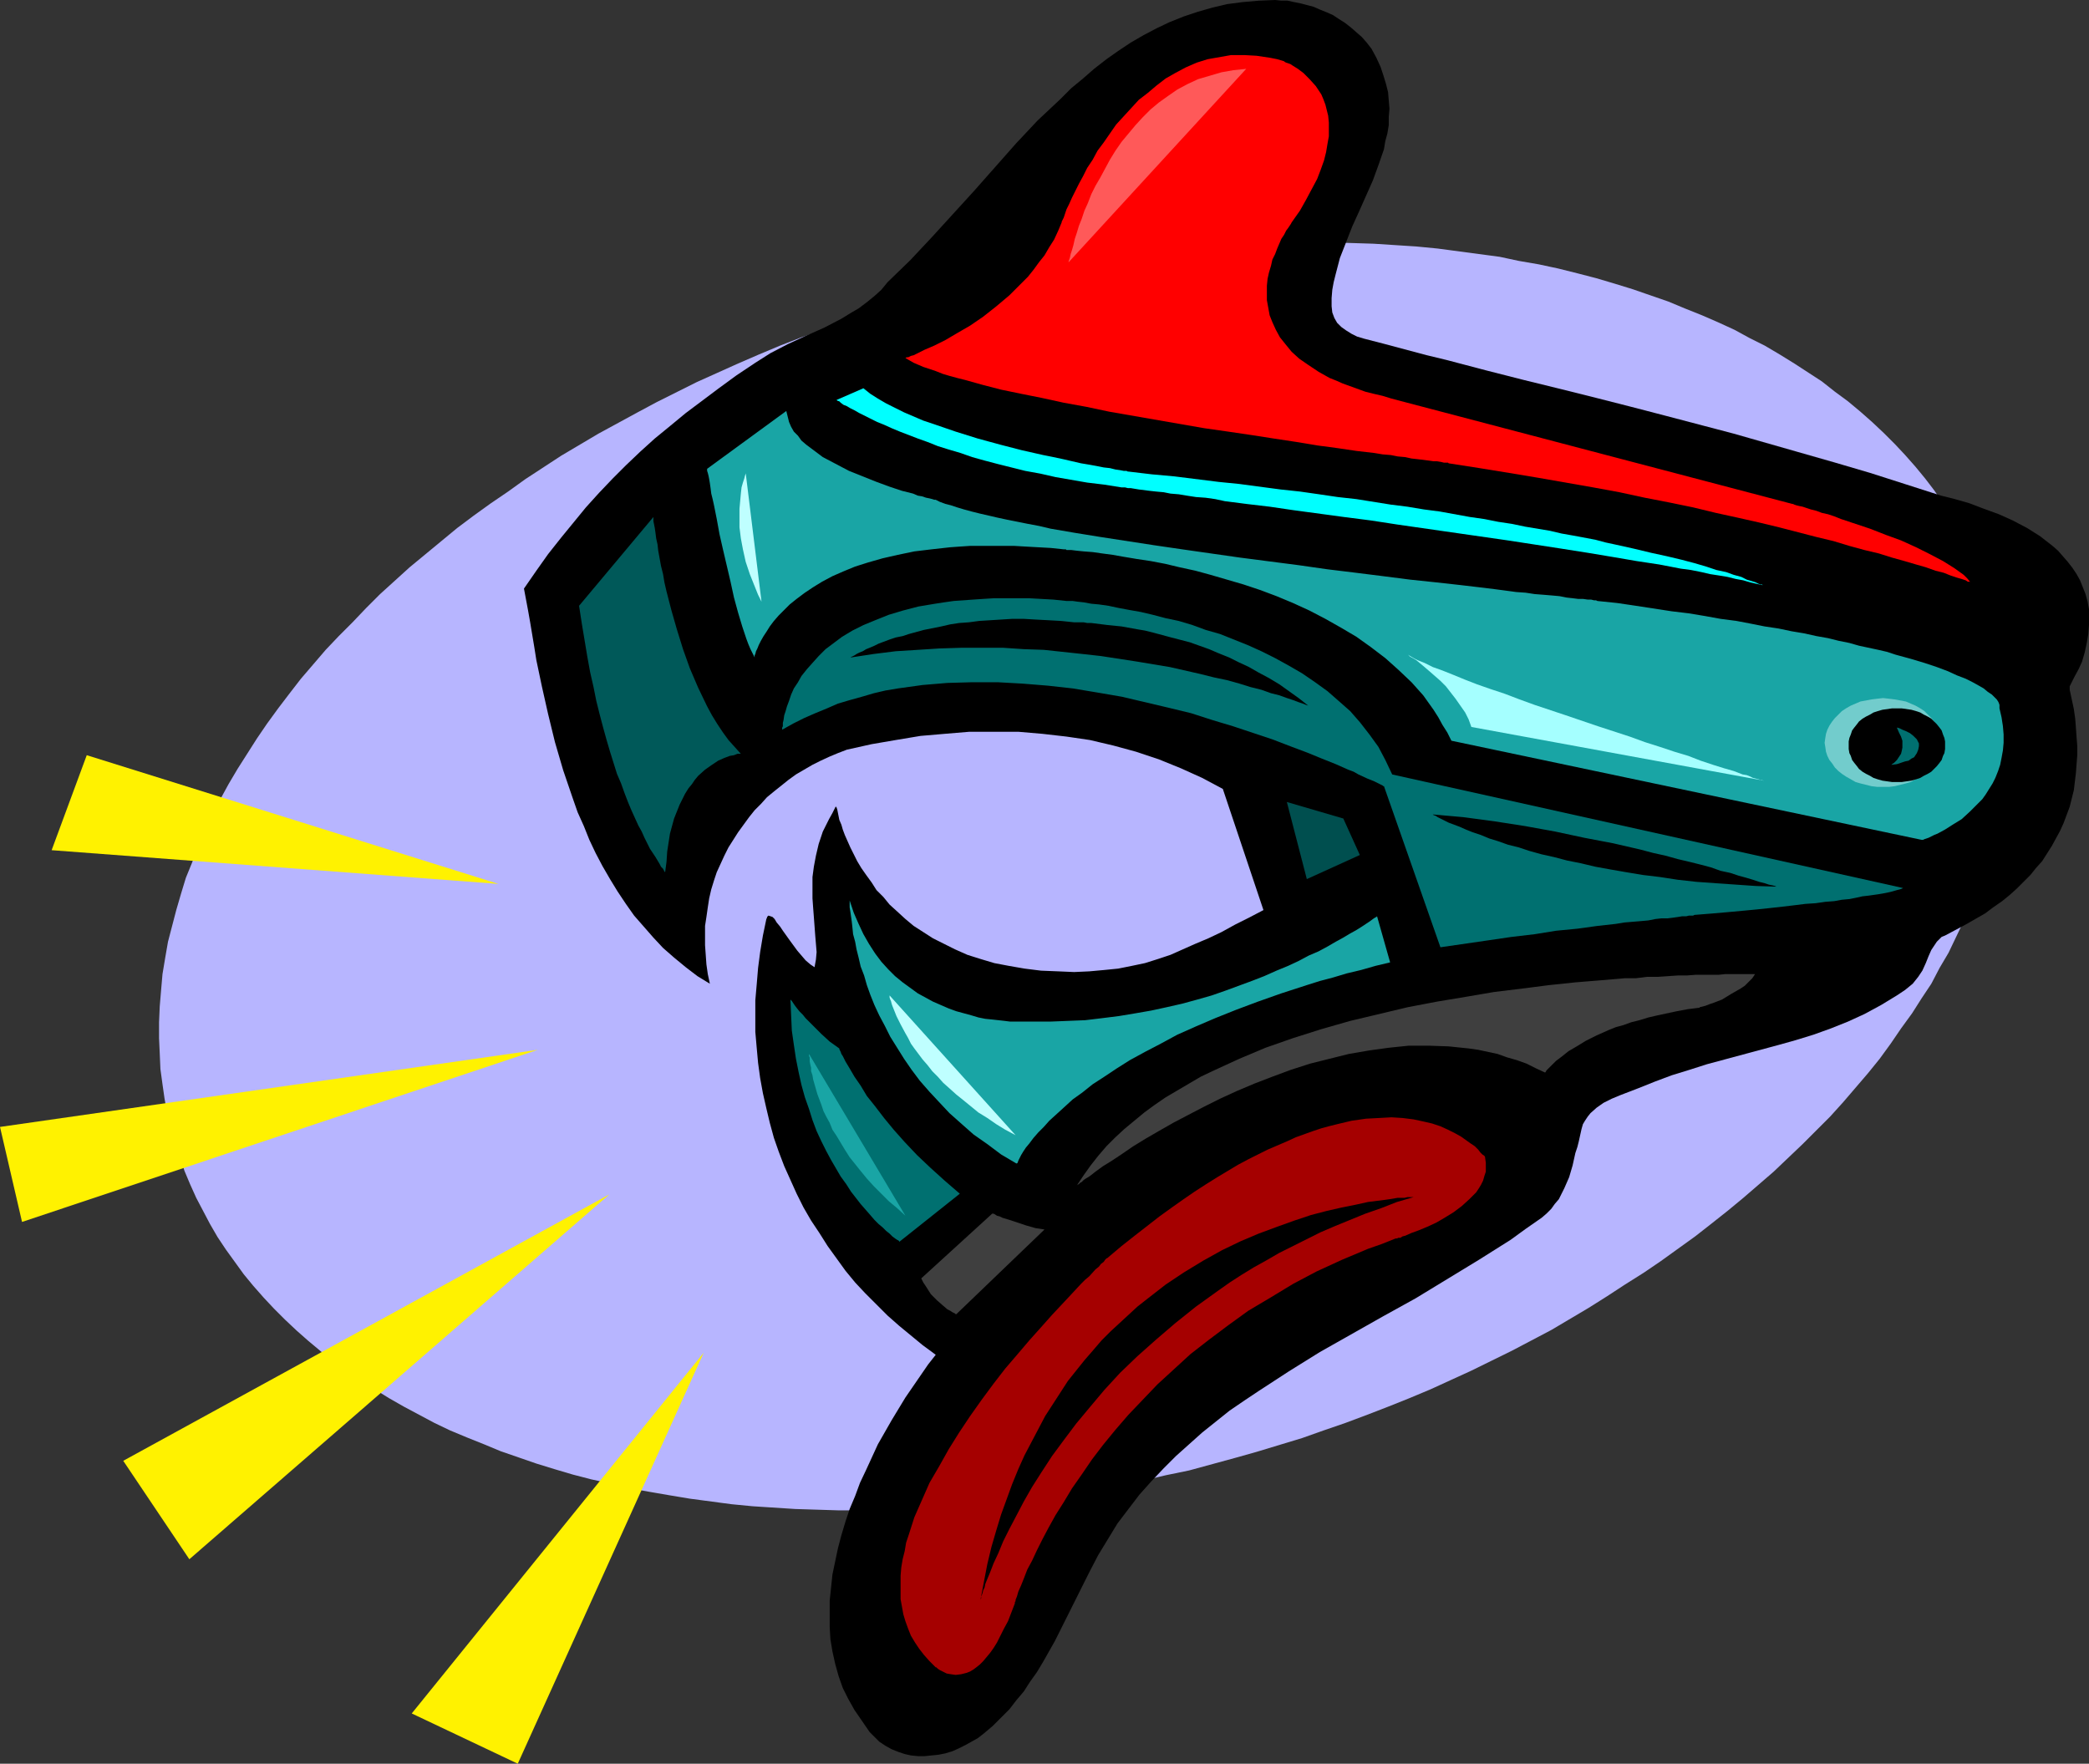
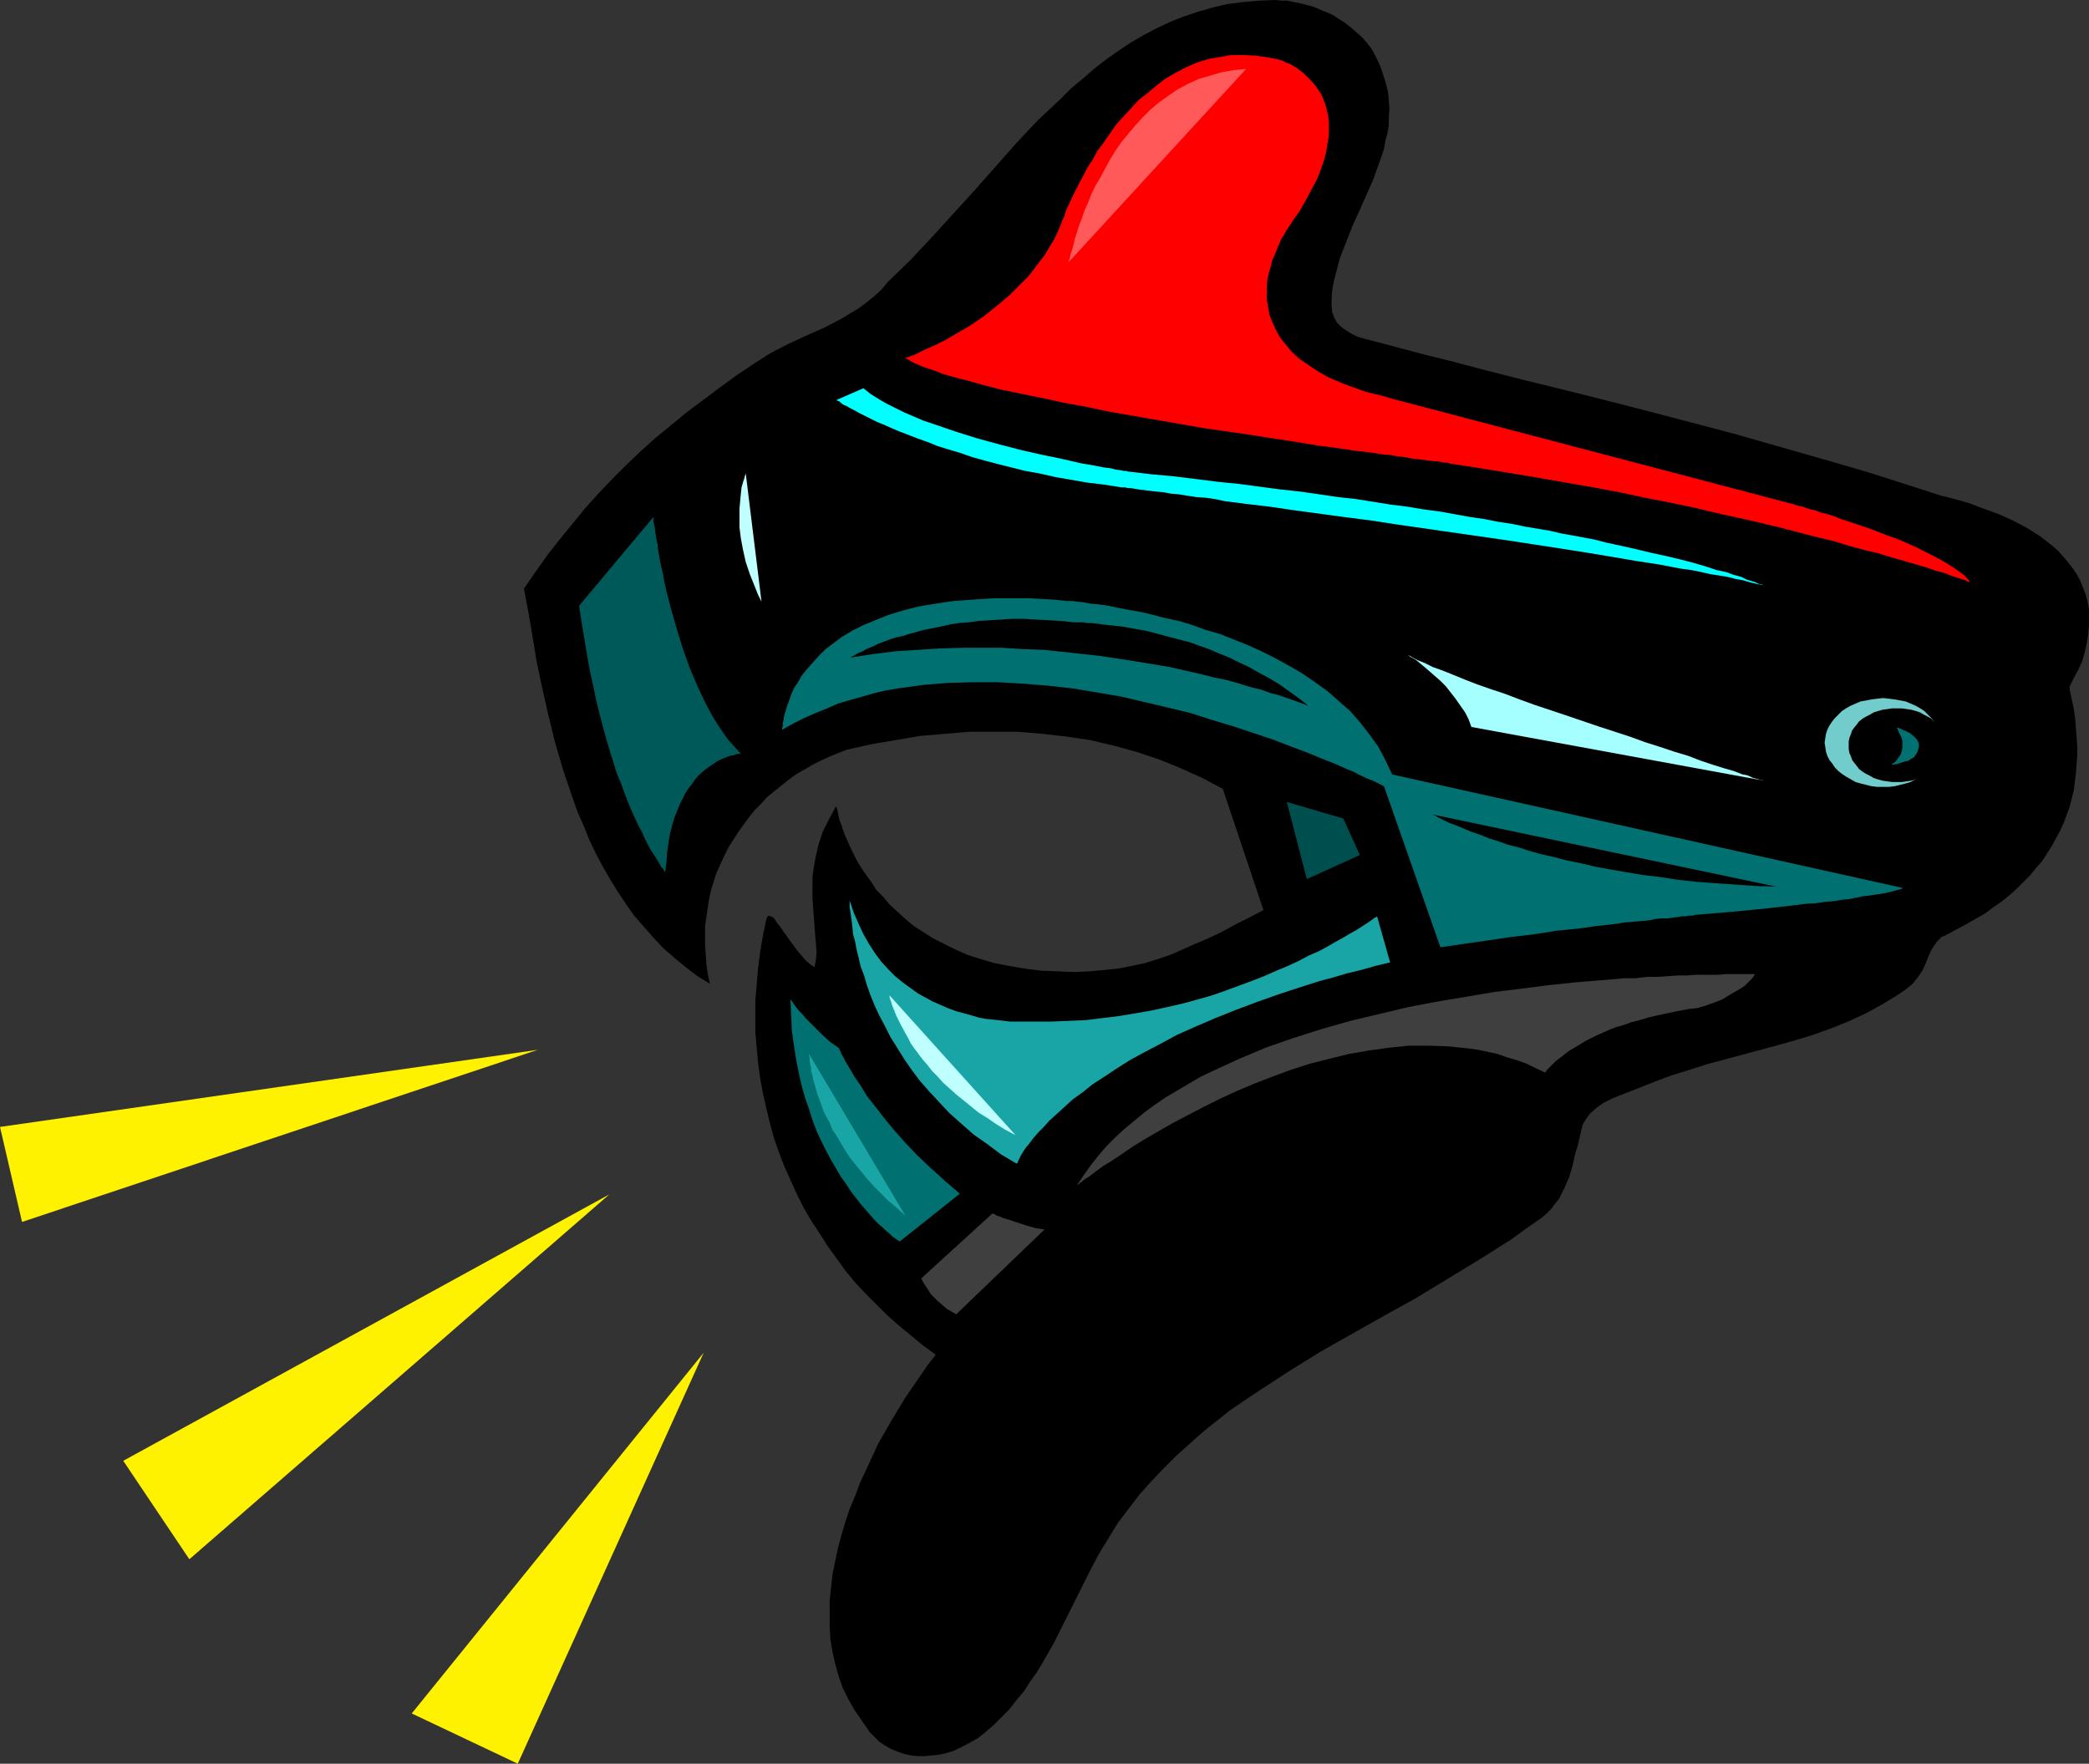
<svg xmlns="http://www.w3.org/2000/svg" xmlns:ns1="http://sodipodi.sourceforge.net/DTD/sodipodi-0.dtd" xmlns:ns2="http://www.inkscape.org/namespaces/inkscape" version="1.0" width="129.724mm" height="109.521mm" id="svg28" ns1:docname="Staple Remover 1.wmf">
  <rect width="100%" height="100%" fill="#333333" stroke="none" />
  <ns1:namedview id="namedview28" pagecolor="#ffffff" bordercolor="#000000" borderopacity="0.25" ns2:showpageshadow="2" ns2:pageopacity="0.0" ns2:pagecheckerboard="0" ns2:deskcolor="#d1d1d1" ns2:document-units="mm" />
  <defs id="defs1">
    <pattern id="WMFhbasepattern" patternUnits="userSpaceOnUse" width="6" height="6" x="0" y="0" />
  </defs>
-   <path style="fill:#b7b5ff;fill-opacity:1;fill-rule:evenodd;stroke:none" d="m 37.814,232.335 0.323,-3.716 0.646,-3.878 0.646,-3.716 0.97,-3.716 0.97,-3.716 1.131,-3.878 1.131,-3.716 1.454,-3.554 1.454,-3.878 1.616,-3.554 1.616,-3.716 1.939,-3.716 1.939,-3.554 2.101,-3.554 2.262,-3.554 2.262,-3.554 2.424,-3.554 2.586,-3.554 2.586,-3.393 2.747,-3.554 2.909,-3.393 2.909,-3.393 3.07,-3.231 3.232,-3.231 3.232,-3.393 3.232,-3.231 6.949,-6.301 3.717,-3.07 3.717,-3.07 3.717,-3.07 3.878,-2.908 4.04,-2.908 4.04,-2.747 4.04,-2.908 4.202,-2.747 4.202,-2.747 4.363,-2.585 4.363,-2.585 9.211,-5.009 4.525,-2.424 9.373,-4.685 9.696,-4.362 4.848,-2.1 5.01,-2.1 5.01,-1.939 5.171,-1.777 5.01,-1.939 5.171,-1.616 5.333,-1.777 5.171,-1.454 5.333,-1.616 5.333,-1.454 5.333,-1.293 5.494,-1.293 5.494,-1.131 5.494,-1.131 5.494,-0.969 5.494,-0.969 5.494,-0.808 5.656,-0.646 5.656,-0.646 5.494,-0.646 5.494,-0.485 5.494,-0.323 5.333,-0.162 5.494,-0.162 5.171,-0.162 5.333,0.162 5.171,0.162 5.171,0.162 5.01,0.323 5.01,0.323 5.01,0.485 4.848,0.646 4.848,0.646 4.848,0.646 4.525,0.969 4.686,0.808 4.525,0.969 4.525,1.131 4.363,1.131 4.363,1.293 4.202,1.293 4.202,1.454 4.202,1.454 3.878,1.616 4.04,1.616 3.717,1.616 3.878,1.777 3.555,1.939 3.555,1.777 3.555,2.1 3.394,2.1 3.232,2.1 3.232,2.1 3.07,2.424 3.07,2.262 2.909,2.424 2.747,2.424 2.747,2.585 2.586,2.585 2.424,2.585 2.424,2.747 2.262,2.747 2.101,2.747 2.101,3.07 1.778,2.908 1.939,2.908 1.616,3.07 1.616,3.231 1.293,3.07 1.454,3.231 1.131,3.231 0.97,3.393 0.97,3.393 0.808,3.393 0.808,3.393 0.485,3.554 0.323,3.554 0.323,3.554 v 3.716 3.554 3.716 l -0.323,3.878 -0.485,3.716 -0.485,3.878 -0.808,3.716 -0.808,3.716 -0.97,3.716 -1.131,3.878 -1.293,3.716 -1.293,3.716 -1.454,3.716 -1.616,3.554 -1.778,3.716 -1.778,3.716 -2.101,3.554 -1.939,3.716 -2.262,3.393 -2.262,3.554 -2.586,3.554 -2.424,3.554 -2.586,3.554 -2.747,3.393 -2.909,3.393 -2.909,3.393 -3.07,3.393 -3.232,3.231 -3.232,3.231 -3.394,3.231 -3.394,3.231 -3.555,3.07 -3.555,3.07 -3.717,3.07 -3.878,3.07 -3.717,2.908 -4.04,2.908 -4.04,2.908 -4.04,2.747 -4.363,2.747 -4.202,2.747 -4.363,2.747 -4.363,2.585 -4.363,2.585 -9.211,4.847 -9.534,4.685 -9.534,4.362 -5.01,2.1 -4.848,1.939 -5.01,1.939 -5.171,1.939 -5.171,1.777 -5.01,1.777 -5.333,1.616 -5.333,1.616 -5.171,1.454 -5.333,1.454 -5.333,1.454 -5.494,1.131 -5.494,1.293 -5.494,0.969 -5.494,1.131 -5.494,0.808 -5.656,0.969 -5.494,0.646 -5.656,0.646 -5.494,0.485 -5.494,0.485 -5.494,0.323 -5.333,0.323 -5.494,0.162 h -5.171 -5.333 l -5.171,-0.162 -5.171,-0.162 -5.01,-0.323 -5.01,-0.323 -5.01,-0.485 -4.848,-0.646 -4.848,-0.646 -4.848,-0.808 -4.686,-0.808 -4.525,-0.808 -4.525,-1.131 -4.525,-0.969 -4.363,-1.131 -4.363,-1.293 -4.202,-1.293 -4.202,-1.454 -4.202,-1.454 -3.878,-1.616 -4.04,-1.616 -3.878,-1.616 -3.717,-1.777 -7.272,-3.878 -3.394,-1.939 -3.394,-2.1 -3.394,-2.1 -3.07,-2.262 -3.232,-2.262 -2.909,-2.262 -2.909,-2.424 -2.747,-2.424 -2.747,-2.585 -2.586,-2.585 -2.424,-2.585 -2.424,-2.747 -2.262,-2.747 -2.101,-2.908 -2.101,-2.908 -1.939,-2.908 -1.778,-3.07 -1.616,-3.07 -1.616,-3.07 -1.454,-3.231 -1.293,-3.07 -1.131,-3.393 -1.131,-3.231 -0.97,-3.393 -0.808,-3.393 -0.646,-3.554 -0.485,-3.393 -0.485,-3.554 -0.162,-3.716 -0.162,-3.554 v -3.716 l 0.162,-3.716 z" id="path1" />
  <path style="fill:#000000;fill-opacity:1;fill-rule:evenodd;stroke:none" d="m 296.536,213.593 -3.394,1.777 -3.232,1.616 -3.232,1.777 -3.07,1.454 -3.07,1.293 -2.909,1.293 -2.909,1.293 -2.909,0.969 -3.07,0.969 -3.07,0.646 -3.232,0.646 -3.232,0.323 -3.555,0.323 -3.555,0.162 -3.717,-0.162 -4.04,-0.162 -3.878,-0.485 -3.717,-0.646 -3.394,-0.646 -3.232,-0.969 -3.07,-0.969 -2.909,-1.293 -2.586,-1.293 -2.586,-1.293 -2.262,-1.454 -2.262,-1.454 -1.939,-1.616 -1.939,-1.777 -1.778,-1.616 -1.454,-1.777 -1.616,-1.616 -1.131,-1.777 -1.293,-1.777 -1.131,-1.616 -0.97,-1.616 -0.808,-1.616 -0.808,-1.616 -0.646,-1.454 -0.646,-1.454 -0.485,-1.293 -0.323,-1.131 -0.485,-1.131 -0.162,-0.808 -0.162,-0.808 -0.162,-0.808 -0.162,-0.485 -0.162,-0.162 v -0.162 l -0.808,1.616 -0.808,1.454 -1.454,2.908 -0.97,2.908 -0.646,2.747 -0.485,2.585 -0.323,2.424 v 2.585 2.424 l 0.162,2.262 0.162,2.1 0.323,4.362 0.162,1.939 0.162,1.939 -0.162,1.777 -0.323,1.777 -0.97,-0.646 -1.131,-0.969 -1.939,-2.262 -1.778,-2.424 -1.616,-2.262 -0.646,-0.969 -0.808,-0.969 -0.485,-0.808 -0.485,-0.485 -0.485,-0.162 -0.485,-0.162 -0.323,0.323 v 0.162 l -0.162,0.323 -0.808,3.878 -0.646,3.878 -0.485,3.716 -0.323,3.878 -0.323,3.716 v 3.716 3.716 l 0.323,3.716 0.323,3.554 0.485,3.554 0.646,3.554 0.808,3.554 0.808,3.393 0.97,3.554 1.131,3.231 1.293,3.393 1.454,3.231 1.454,3.231 1.616,3.231 1.778,3.07 1.939,2.908 1.939,3.07 2.101,2.908 2.101,2.908 2.262,2.747 2.424,2.585 2.586,2.585 2.586,2.585 2.747,2.424 2.747,2.262 2.747,2.262 3.07,2.262 -1.778,2.262 -1.778,2.585 -3.555,5.17 -3.232,5.332 -3.232,5.655 -2.747,5.978 -1.454,3.07 -1.131,3.07 -1.293,3.07 -0.97,2.908 -0.97,3.231 -0.808,3.07 -0.646,3.07 -0.646,3.07 -0.323,3.07 -0.323,3.07 v 3.07 3.07 l 0.162,2.908 0.485,2.908 0.646,2.908 0.808,2.908 0.97,2.747 1.293,2.585 1.454,2.585 1.778,2.585 1.778,2.585 2.262,2.262 1.454,0.969 1.454,0.808 1.616,0.646 1.454,0.485 1.454,0.323 1.616,0.162 h 1.616 l 1.616,-0.162 1.616,-0.162 1.616,-0.323 1.616,-0.485 1.454,-0.646 1.616,-0.808 1.454,-0.808 1.454,-0.808 1.454,-1.131 2.101,-1.777 1.939,-1.939 1.939,-1.939 1.616,-2.1 1.778,-2.1 1.454,-2.262 1.616,-2.262 1.454,-2.424 2.747,-4.847 2.586,-5.17 2.747,-5.493 2.747,-5.493 2.101,-4.039 2.262,-3.716 2.262,-3.716 2.586,-3.393 2.586,-3.393 2.747,-3.07 2.909,-3.07 2.909,-2.908 3.07,-2.747 3.07,-2.747 3.232,-2.585 3.232,-2.585 3.555,-2.424 3.394,-2.262 6.949,-4.524 7.272,-4.524 7.434,-4.201 7.434,-4.201 7.595,-4.201 7.434,-4.524 7.434,-4.524 7.434,-4.685 3.555,-2.585 3.717,-2.585 1.131,-0.969 1.131,-1.131 0.808,-1.131 0.97,-1.131 0.646,-1.293 0.646,-1.293 1.131,-2.585 0.808,-2.747 0.646,-2.908 0.485,-1.454 0.323,-1.293 0.646,-2.908 0.323,-1.131 0.485,-0.808 0.646,-0.969 0.646,-0.808 1.454,-1.293 1.616,-1.131 1.939,-0.969 1.939,-0.808 4.202,-1.616 4.04,-1.616 3.878,-1.454 4.202,-1.293 4.04,-1.293 8.403,-2.262 8.403,-2.262 4.04,-1.131 4.202,-1.293 4.04,-1.454 4.04,-1.616 3.878,-1.777 3.878,-2.1 3.717,-2.262 1.939,-1.293 1.778,-1.454 0.646,-0.808 0.646,-0.808 0.97,-1.454 0.808,-1.777 0.646,-1.616 0.646,-1.454 0.97,-1.454 0.323,-0.485 0.646,-0.646 0.485,-0.485 0.808,-0.323 2.424,-1.293 2.424,-1.293 2.262,-1.293 2.262,-1.293 1.939,-1.454 2.101,-1.454 1.778,-1.454 1.616,-1.454 1.616,-1.616 1.616,-1.616 1.293,-1.616 1.454,-1.616 1.131,-1.777 1.131,-1.777 0.97,-1.777 0.97,-1.777 0.808,-1.777 1.454,-3.878 0.97,-3.878 0.485,-4.039 0.323,-4.201 v -2.1 l -0.162,-2.1 -0.162,-2.262 -0.162,-2.1 -0.323,-2.262 -0.97,-4.524 v -0.808 l 0.323,-0.646 0.808,-1.616 0.97,-1.777 0.808,-1.777 0.646,-2.262 0.485,-2.262 0.323,-1.939 0.162,-2.1 v -1.939 -1.777 l -0.323,-1.777 -0.485,-1.777 -0.646,-1.616 -0.646,-1.616 -0.808,-1.454 -0.97,-1.454 -1.131,-1.454 -1.131,-1.293 -1.131,-1.293 -1.293,-1.131 -1.454,-1.131 -1.454,-1.131 -3.07,-1.939 -3.394,-1.777 -3.232,-1.454 -3.555,-1.293 -3.394,-1.293 -3.394,-0.969 -3.232,-0.808 -8.565,-2.747 -8.08,-2.585 -8.242,-2.424 -7.918,-2.262 -15.837,-4.524 -15.998,-4.201 -8.08,-2.1 -8.242,-2.1 -8.403,-2.1 -8.565,-2.1 -8.888,-2.262 -9.211,-2.424 -4.686,-1.131 -4.848,-1.293 -4.848,-1.293 -5.01,-1.293 -1.616,-0.485 -1.293,-0.646 -1.293,-0.808 -1.131,-0.808 -0.97,-0.969 -0.646,-1.131 -0.485,-1.293 -0.162,-1.454 v -1.939 l 0.162,-1.939 0.323,-1.777 0.485,-1.939 0.97,-3.716 1.454,-3.716 1.454,-3.716 1.616,-3.554 3.232,-7.271 1.293,-3.554 1.293,-3.716 0.323,-1.939 0.485,-1.777 0.323,-1.939 v -1.939 l 0.162,-1.939 -0.162,-1.939 -0.162,-1.939 -0.485,-1.939 -0.646,-2.1 -0.646,-1.939 -0.97,-2.1 -1.131,-2.1 -1.131,-1.454 -1.131,-1.293 -1.293,-1.131 -1.293,-1.131 -1.454,-1.131 -1.293,-0.808 -1.454,-0.969 -1.454,-0.646 -1.616,-0.646 -1.454,-0.646 -3.07,-0.808 -1.616,-0.323 -1.454,-0.323 h -1.454 L 299.283,0 l -3.878,0.162 -3.717,0.323 -3.717,0.485 -3.394,0.808 -3.394,0.969 -3.394,1.131 -3.232,1.293 -3.07,1.454 -3.07,1.616 -3.07,1.777 -2.909,1.939 -2.747,1.939 -2.909,2.262 -2.586,2.262 -2.747,2.262 -2.586,2.585 -5.333,5.009 -5.01,5.332 -9.858,11.148 -5.01,5.493 -5.01,5.493 -5.01,5.332 -5.333,5.17 -1.454,1.777 -1.616,1.454 -1.778,1.454 -1.939,1.454 -1.939,1.131 -2.101,1.293 -4.04,2.1 -4.363,1.939 -4.202,1.939 -4.04,2.1 -1.778,1.131 -1.778,1.131 -4.363,2.908 -4.202,3.07 -3.878,2.908 -3.878,2.908 -3.717,3.07 -3.555,2.908 -3.394,3.07 -3.394,3.231 -3.07,3.07 -3.232,3.393 -3.07,3.393 -2.909,3.554 -2.909,3.554 -3.07,3.878 -2.747,3.878 -2.909,4.201 0.485,2.585 0.485,2.585 0.485,2.747 0.485,2.908 0.485,2.908 0.485,3.07 1.293,6.14 1.454,6.463 1.616,6.624 1.939,6.624 2.262,6.624 1.131,3.231 1.454,3.231 1.293,3.231 1.454,3.07 1.616,3.07 1.778,3.07 1.778,2.908 1.939,2.908 1.939,2.747 2.262,2.585 2.262,2.585 2.262,2.424 2.586,2.262 2.747,2.262 2.747,2.1 2.909,1.777 -0.485,-2.262 -0.323,-2.262 -0.162,-2.262 -0.162,-2.262 v -2.262 -2.262 l 0.323,-2.1 0.323,-2.262 0.323,-2.1 0.485,-2.1 0.646,-2.1 0.646,-1.939 1.778,-3.878 0.97,-1.939 1.131,-1.777 1.131,-1.777 1.293,-1.777 1.293,-1.777 1.293,-1.616 1.454,-1.454 1.454,-1.616 1.778,-1.454 1.616,-1.293 1.616,-1.293 1.778,-1.293 1.939,-1.131 1.939,-1.131 1.939,-0.969 2.101,-0.969 1.939,-0.808 2.101,-0.808 5.818,-1.293 5.656,-0.969 5.818,-0.969 5.656,-0.485 5.818,-0.485 h 5.656 5.818 l 5.656,0.485 5.656,0.646 5.494,0.808 5.494,1.293 5.333,1.454 5.333,1.777 5.171,2.1 5.01,2.262 4.848,2.585 z" id="path2" />
  <path style="fill:#007070;fill-opacity:1;fill-rule:evenodd;stroke:none" d="m 185.517,234.597 0.162,0.162 0.162,0.162 0.323,0.485 0.323,0.485 0.485,0.646 0.646,0.808 0.808,0.808 0.646,0.808 1.778,1.777 1.939,1.939 1.939,1.777 2.262,1.616 v 0 0.162 l 0.323,0.646 0.162,0.485 0.323,0.485 0.323,0.646 0.323,0.646 0.485,0.808 0.485,0.808 1.131,1.939 1.454,2.1 1.454,2.424 1.939,2.424 2.101,2.747 2.262,2.747 2.586,2.908 2.909,3.07 3.07,2.908 3.394,3.07 3.555,3.07 -14.221,11.31 v -0.162 l -0.162,-0.162 -0.323,-0.162 -0.485,-0.323 -0.646,-0.485 -0.646,-0.646 -0.808,-0.646 -0.808,-0.808 -0.97,-0.808 -0.97,-0.969 -0.97,-1.131 -1.131,-1.293 -1.131,-1.293 -1.131,-1.454 -1.131,-1.454 -1.131,-1.777 -1.293,-1.777 -1.131,-1.939 -1.131,-1.939 -1.131,-2.1 -1.131,-2.262 -1.131,-2.424 -0.97,-2.585 -0.808,-2.585 -0.97,-2.747 -0.808,-2.908 -0.646,-2.908 -0.646,-3.231 -0.485,-3.231 -0.485,-3.393 -0.162,-3.554 z" id="path3" />
  <path style="fill:#19a5a5;fill-opacity:1;fill-rule:evenodd;stroke:none" d="m 199.414,211.331 v 0.323 0.646 0.646 l 0.162,0.969 0.162,1.131 0.162,1.131 0.162,1.454 0.162,1.616 0.485,1.777 0.323,1.777 0.485,1.939 0.485,2.1 0.808,2.1 0.646,2.262 0.808,2.262 0.97,2.424 1.131,2.424 1.293,2.424 1.293,2.585 1.616,2.585 1.616,2.585 1.778,2.585 1.939,2.585 2.262,2.585 2.262,2.424 2.424,2.585 2.909,2.585 2.747,2.424 3.232,2.262 3.232,2.424 3.555,2.1 h 0.162 l 0.162,-0.162 0.162,-0.485 0.323,-0.646 0.323,-0.646 0.485,-0.808 0.646,-0.969 0.808,-0.969 0.97,-1.293 1.131,-1.293 1.293,-1.293 1.293,-1.454 1.778,-1.616 1.778,-1.616 1.939,-1.777 2.262,-1.616 2.424,-1.939 2.747,-1.777 2.909,-1.939 3.07,-1.939 3.555,-1.939 3.717,-1.939 3.878,-2.1 4.363,-1.939 4.525,-1.939 4.848,-1.939 5.171,-1.939 5.494,-1.939 5.979,-1.939 3.07,-0.969 3.07,-0.808 3.232,-0.969 3.394,-0.808 3.394,-0.969 3.394,-0.808 -3.07,-10.825 -0.162,0.162 -0.323,0.162 -0.485,0.323 -0.646,0.485 -0.97,0.646 -0.97,0.646 -1.293,0.808 -1.454,0.808 -1.616,0.969 -1.778,0.969 -1.939,1.131 -2.101,1.131 -2.262,0.969 -2.424,1.293 -2.424,1.131 -2.747,1.131 -2.909,1.293 -2.909,1.131 -3.07,1.131 -3.07,1.131 -3.232,1.131 -3.394,0.969 -3.555,0.969 -3.555,0.808 -3.717,0.808 -3.717,0.646 -3.878,0.646 -3.878,0.485 -4.04,0.485 -4.04,0.162 -4.04,0.162 h -4.202 -0.323 -0.485 -3.394 -1.131 l -1.293,-0.162 -1.454,-0.162 -1.454,-0.162 -1.616,-0.162 -1.616,-0.323 -1.616,-0.485 -1.778,-0.485 -1.778,-0.485 -1.778,-0.646 -3.717,-1.616 -1.778,-0.969 -1.778,-0.969 -1.778,-1.293 -1.778,-1.293 -1.778,-1.454 -1.616,-1.616 -1.616,-1.777 -1.454,-1.939 -1.454,-2.262 -1.293,-2.262 -1.131,-2.424 -1.131,-2.585 z" id="path4" />
-   <path style="fill:#a50000;fill-opacity:1;fill-rule:evenodd;stroke:none" d="m 260.176,295.023 v 0 l -0.162,0.162 -0.323,0.162 -0.323,0.323 -0.323,0.485 -0.646,0.485 -0.485,0.646 -0.808,0.646 -1.454,1.616 -0.97,0.808 -0.97,0.969 -2.101,2.262 -2.262,2.424 -2.424,2.585 -2.586,2.908 -2.747,3.07 -2.747,3.231 -2.909,3.393 -2.747,3.554 -2.747,3.716 -2.747,3.878 -2.586,3.878 -2.424,3.878 -2.262,4.039 -2.262,3.878 -1.778,4.039 -1.778,4.039 -1.293,4.039 -0.646,1.939 -0.323,1.939 -0.485,1.939 -0.323,1.939 -0.162,1.939 v 1.777 1.939 1.777 l 0.323,1.777 0.323,1.777 0.485,1.616 0.646,1.777 0.646,1.616 0.97,1.616 0.97,1.454 1.131,1.454 1.293,1.454 1.454,1.454 h 0.162 l 0.323,0.323 0.485,0.323 0.646,0.323 0.97,0.485 0.97,0.162 1.131,0.162 1.293,-0.162 1.293,-0.323 0.808,-0.323 0.808,-0.485 0.646,-0.485 0.808,-0.646 0.808,-0.808 0.808,-0.969 0.808,-0.969 0.808,-1.131 0.808,-1.293 0.808,-1.616 0.808,-1.616 0.97,-1.777 0.808,-2.1 0.808,-2.1 v -0.162 -0.162 l 0.162,-0.162 v -0.323 l 0.323,-0.808 0.323,-1.131 0.646,-1.454 0.646,-1.616 0.808,-2.1 1.131,-2.1 1.131,-2.424 1.293,-2.585 1.454,-2.747 1.616,-2.908 1.939,-3.07 1.939,-3.231 2.262,-3.231 2.424,-3.554 2.586,-3.393 2.909,-3.554 3.07,-3.554 3.394,-3.554 3.394,-3.554 3.878,-3.554 3.878,-3.554 4.363,-3.393 4.525,-3.393 4.686,-3.393 5.171,-3.07 5.333,-3.231 5.494,-2.908 5.979,-2.747 3.07,-1.293 3.07,-1.293 3.232,-1.131 3.232,-1.293 h 0.162 0.162 l 0.323,-0.162 h 0.485 l 0.485,-0.323 0.646,-0.162 1.454,-0.646 1.778,-0.646 1.939,-0.808 2.101,-0.969 1.939,-1.131 2.101,-1.293 1.939,-1.454 1.778,-1.616 1.616,-1.616 0.646,-0.969 0.485,-0.808 0.485,-0.969 0.323,-1.131 0.323,-0.969 v -1.131 -0.969 l -0.162,-1.131 v -0.162 l -0.162,-0.323 -0.485,-0.323 -0.485,-0.485 -0.485,-0.646 -0.808,-0.808 -0.97,-0.646 -1.131,-0.808 -1.131,-0.808 -1.454,-0.808 -1.616,-0.808 -1.778,-0.808 -1.939,-0.646 -2.101,-0.485 -2.262,-0.485 -2.586,-0.323 -2.586,-0.162 -2.909,0.162 -3.07,0.162 -3.394,0.485 -3.394,0.808 -1.939,0.485 -1.778,0.485 -1.939,0.646 -4.04,1.454 -2.101,0.969 -2.262,0.969 -2.262,0.969 -2.262,1.131 -2.262,1.131 -2.424,1.293 -2.424,1.454 -2.424,1.454 -2.586,1.616 -2.747,1.777 -2.586,1.777 -2.747,1.939 -2.909,2.1 -2.909,2.262 -2.909,2.262 -3.07,2.424 z" id="path5" />
  <path style="fill:#bfffff;fill-opacity:1;fill-rule:evenodd;stroke:none" d="m 208.787,233.627 v 0.162 0.162 0.162 l 0.162,0.485 0.162,0.323 0.162,0.646 0.162,0.485 0.323,0.808 0.323,0.808 0.323,0.808 0.97,1.939 1.131,2.1 0.646,1.131 0.646,1.293 0.808,1.131 0.97,1.293 0.97,1.293 1.131,1.293 1.131,1.454 1.293,1.293 1.293,1.454 1.454,1.293 1.616,1.454 1.616,1.293 1.778,1.454 1.778,1.454 2.101,1.293 2.101,1.454 2.101,1.293 2.424,1.293 z" id="path6" />
  <path style="fill:#19a5a5;fill-opacity:1;fill-rule:evenodd;stroke:none" d="m 189.88,247.361 v 0.485 l 0.162,0.323 v 0.485 0.485 l 0.162,0.808 0.162,0.646 v 0.808 l 0.323,0.969 0.162,0.969 0.323,1.131 0.646,2.262 0.97,2.585 0.485,1.454 0.646,1.293 0.808,1.454 0.646,1.616 0.97,1.454 0.97,1.616 0.97,1.616 1.131,1.777 1.293,1.616 1.293,1.616 1.454,1.777 1.616,1.777 1.778,1.777 1.778,1.777 1.939,1.616 1.939,1.777 z" id="path7" />
  <path style="fill:#000000;fill-opacity:1;fill-rule:evenodd;stroke:none" d="m 230.118,375.484 v 0 -0.162 l 0.162,-0.162 v -0.485 l 0.162,-0.323 0.162,-0.485 0.162,-0.646 0.323,-0.646 0.162,-0.808 0.323,-0.808 0.808,-1.939 0.808,-2.1 1.131,-2.424 1.131,-2.747 1.454,-2.908 1.616,-3.07 1.778,-3.393 1.939,-3.393 2.262,-3.554 2.424,-3.716 2.747,-3.716 2.909,-3.878 3.232,-3.878 3.394,-4.039 3.717,-4.039 4.04,-3.878 4.363,-3.878 4.525,-3.878 4.848,-3.878 5.171,-3.716 2.747,-1.939 2.747,-1.777 2.909,-1.777 2.909,-1.616 3.07,-1.777 3.232,-1.616 3.232,-1.616 3.232,-1.616 3.394,-1.454 3.555,-1.454 3.555,-1.454 3.717,-1.293 3.717,-1.454 3.878,-1.131 h -0.485 -0.485 -0.485 l -0.646,0.162 h -0.808 -0.808 l -0.97,0.162 -0.97,0.162 -1.131,0.162 -1.293,0.162 -1.293,0.162 -1.293,0.162 -2.909,0.646 -3.232,0.646 -3.555,0.808 -3.717,0.969 -3.878,1.293 -4.04,1.454 -4.363,1.616 -4.202,1.777 -4.363,2.1 -4.363,2.424 -4.525,2.747 -4.363,2.908 -4.363,3.393 -2.262,1.777 -2.101,1.939 -2.101,1.939 -2.101,1.939 -2.101,2.1 -1.939,2.262 -2.101,2.424 -1.939,2.424 -1.939,2.424 -1.778,2.747 -1.778,2.747 -1.778,2.747 -1.616,3.07 -1.616,3.07 -1.616,3.07 -1.454,3.231 -1.454,3.554 -1.293,3.554 -1.293,3.554 -1.131,3.716 -1.131,3.878 -0.97,4.039 -0.808,4.201 z" id="path8" />
  <path style="fill:#3f3f3f;fill-opacity:1;fill-rule:evenodd;stroke:none" d="m 252.742,278.22 0.162,-0.162 v 0 l 0.323,-0.162 0.323,-0.323 0.323,-0.162 0.485,-0.485 0.485,-0.323 0.808,-0.485 0.646,-0.485 0.808,-0.646 1.778,-1.293 2.101,-1.293 2.424,-1.616 2.586,-1.777 2.909,-1.777 3.07,-1.777 3.394,-1.939 3.394,-1.777 3.717,-1.939 3.878,-1.939 3.878,-1.777 4.202,-1.777 4.202,-1.616 4.363,-1.616 4.525,-1.454 4.525,-1.131 4.525,-1.131 4.686,-0.808 4.686,-0.646 4.686,-0.485 h 4.686 l 4.686,0.162 4.686,0.485 2.262,0.323 2.262,0.485 2.262,0.485 2.262,0.808 2.262,0.646 2.262,0.808 2.262,1.131 2.101,0.969 0.162,-0.162 0.162,-0.323 0.646,-0.646 0.646,-0.646 0.97,-0.969 1.293,-0.969 1.616,-1.293 1.939,-1.131 2.101,-1.293 2.586,-1.293 1.454,-0.646 1.454,-0.646 1.616,-0.646 1.778,-0.485 1.778,-0.646 1.939,-0.485 2.101,-0.646 2.101,-0.485 2.262,-0.485 2.262,-0.485 2.586,-0.485 2.586,-0.323 h 0.162 l 0.162,-0.162 0.646,-0.162 0.646,-0.162 0.808,-0.323 0.97,-0.323 2.101,-0.808 2.101,-1.293 2.262,-1.293 0.97,-0.646 0.97,-0.969 0.808,-0.808 0.646,-0.969 h -6.949 l -1.616,0.162 h -1.616 -1.778 -1.939 l -2.101,0.162 h -2.101 l -2.424,0.162 -2.424,0.162 h -2.424 l -2.586,0.323 h -2.586 l -5.656,0.485 -5.979,0.485 -6.141,0.646 -6.302,0.808 -6.626,0.808 -6.626,1.131 -6.787,1.131 -6.787,1.293 -6.787,1.616 -6.787,1.616 -6.787,1.939 -6.626,2.1 -6.464,2.262 -6.141,2.585 -5.979,2.747 -3.07,1.454 -2.747,1.616 -2.747,1.616 -2.747,1.616 -2.586,1.777 -2.424,1.777 -4.686,3.878 -2.101,1.939 -2.101,2.1 -1.939,2.262 -1.778,2.262 -1.616,2.262 z" id="path9" />
  <path style="fill:#3f3f3f;fill-opacity:1;fill-rule:evenodd;stroke:none" d="m 232.865,284.845 h 0.162 0.162 l 0.323,0.162 0.485,0.323 0.646,0.162 0.646,0.323 1.616,0.485 1.939,0.646 1.939,0.646 2.262,0.646 2.101,0.323 -20.685,19.873 h -0.162 l -0.162,-0.162 -0.323,-0.162 -0.323,-0.162 -0.485,-0.323 -0.646,-0.323 -1.131,-0.969 -1.293,-1.131 -1.454,-1.454 -1.131,-1.777 -0.646,-0.969 -0.485,-0.969 z" id="path10" />
  <path style="fill:#ff0000;fill-opacity:1;fill-rule:evenodd;stroke:none" d="m 212.504,84.015 v 0 l 0.323,-0.162 h 0.323 l 0.646,-0.323 0.646,-0.162 0.646,-0.323 0.97,-0.485 0.97,-0.485 1.131,-0.485 1.131,-0.485 1.293,-0.646 1.293,-0.646 2.747,-1.616 3.07,-1.777 3.07,-2.1 3.07,-2.424 3.07,-2.585 2.909,-2.908 1.454,-1.454 1.293,-1.616 1.293,-1.777 1.293,-1.616 1.131,-1.939 1.131,-1.777 0.97,-2.1 0.808,-1.939 v -0.162 l 0.162,-0.323 0.323,-0.646 0.323,-0.969 0.323,-0.969 0.646,-1.293 0.646,-1.454 0.808,-1.616 0.808,-1.616 0.97,-1.777 0.97,-1.939 1.293,-1.939 1.131,-2.1 1.454,-1.939 1.454,-2.1 1.454,-2.1 1.778,-1.939 1.778,-1.939 1.778,-1.939 2.101,-1.616 2.101,-1.777 2.101,-1.616 2.262,-1.293 2.424,-1.293 2.586,-1.131 2.586,-0.808 2.747,-0.485 2.747,-0.485 h 3.07 l 2.909,0.162 3.232,0.485 1.616,0.323 1.616,0.485 v 0 l 0.162,0.162 0.323,0.162 0.485,0.162 0.485,0.162 0.485,0.323 1.293,0.808 1.293,0.969 1.454,1.454 1.454,1.616 0.646,0.969 0.646,0.969 0.485,1.131 0.485,1.293 0.323,1.293 0.323,1.293 0.162,1.616 v 1.454 1.777 l -0.323,1.777 -0.323,1.939 -0.485,1.939 -0.808,2.262 -0.808,2.1 -1.293,2.424 -1.293,2.424 -1.454,2.585 -1.939,2.747 v 0 l -0.162,0.323 -0.323,0.485 -0.323,0.485 -0.485,0.646 -0.485,0.969 -0.646,0.969 -0.485,1.131 -0.485,1.131 -0.485,1.293 -0.646,1.293 -0.323,1.454 -0.485,1.616 -0.323,1.454 -0.162,1.616 v 1.777 1.616 l 0.323,1.777 0.323,1.777 0.646,1.616 0.808,1.777 0.97,1.777 1.293,1.616 1.454,1.777 1.778,1.616 2.101,1.454 2.424,1.616 2.586,1.454 1.616,0.646 1.454,0.646 1.778,0.646 1.778,0.646 1.778,0.646 1.939,0.485 2.101,0.485 2.101,0.646 94.051,24.72 h 0.162 l 0.323,0.162 0.485,0.162 0.646,0.162 0.808,0.162 0.97,0.323 0.97,0.323 1.293,0.323 1.293,0.485 1.454,0.323 1.454,0.485 1.616,0.646 3.394,1.131 3.394,1.131 3.717,1.454 3.555,1.293 3.555,1.616 3.232,1.616 3.07,1.616 1.293,0.808 1.293,0.808 1.131,0.808 1.131,0.808 0.808,0.808 0.808,0.969 -0.162,-0.162 h -0.485 l -0.485,-0.323 -0.97,-0.323 -1.131,-0.323 -1.454,-0.485 -1.616,-0.646 -1.939,-0.485 -2.262,-0.808 -2.262,-0.646 -2.747,-0.808 -2.909,-0.808 -3.07,-0.969 -3.394,-0.808 -3.555,-0.969 -3.717,-1.131 -4.04,-0.969 -4.363,-1.131 -4.363,-1.131 -4.686,-1.131 -5.01,-1.131 -5.171,-1.131 -5.333,-1.293 -5.494,-1.131 -5.818,-1.131 -5.979,-1.293 -6.141,-1.131 -6.464,-1.131 -6.464,-1.131 -6.787,-1.131 -6.949,-1.131 -7.272,-1.131 v 0 l -0.162,-0.162 h -0.485 -0.485 l -0.646,-0.162 -0.97,-0.162 h -0.808 l -1.131,-0.162 -1.293,-0.162 -1.293,-0.162 -1.454,-0.162 -1.454,-0.323 -1.778,-0.162 -1.616,-0.323 -1.939,-0.162 -1.939,-0.323 -4.202,-0.485 -4.363,-0.646 -4.848,-0.646 -4.848,-0.808 -5.333,-0.808 -5.171,-0.808 -5.494,-0.808 -5.656,-0.808 -11.15,-1.939 -11.15,-1.939 -5.333,-1.131 -5.333,-0.969 -5.171,-1.131 -4.848,-0.969 -4.686,-0.969 -4.363,-1.131 -4.04,-1.131 -1.939,-0.485 -1.778,-0.485 -1.616,-0.485 -1.616,-0.646 -1.454,-0.485 -1.454,-0.485 -1.131,-0.485 -1.131,-0.485 -1.131,-0.646 z" id="path11" />
  <path style="fill:#005959;fill-opacity:1;fill-rule:evenodd;stroke:none" d="m 153.358,121.338 v 0.162 0.323 0.485 l 0.162,0.808 0.162,0.808 0.162,1.131 0.162,1.293 0.323,1.454 0.162,1.454 0.323,1.777 0.323,1.777 0.485,1.939 0.323,1.939 0.485,2.1 1.131,4.362 1.293,4.524 1.454,4.685 1.616,4.524 1.939,4.524 2.101,4.362 1.131,2.1 1.293,2.1 1.293,1.939 1.293,1.777 1.454,1.616 1.454,1.616 h -0.162 -0.646 l -0.808,0.323 -0.97,0.162 -1.293,0.485 -1.454,0.646 -1.454,0.969 -1.616,1.131 -1.616,1.454 -0.808,0.969 -0.646,0.969 -0.808,0.969 -0.808,1.293 -0.646,1.293 -0.646,1.293 -0.646,1.616 -0.646,1.616 -0.485,1.777 -0.485,1.777 -0.323,2.1 -0.323,2.1 -0.162,2.424 -0.323,2.424 v 0 l -0.162,-0.162 -0.162,-0.323 -0.162,-0.323 -0.485,-0.485 -0.323,-0.646 -0.485,-0.808 -0.485,-0.808 -0.646,-0.969 -0.646,-0.969 -0.646,-1.293 -0.646,-1.293 -0.646,-1.454 -0.808,-1.454 -0.808,-1.777 -0.808,-1.777 -0.808,-1.939 -0.808,-2.1 -0.808,-2.262 -0.97,-2.262 -0.808,-2.585 -0.808,-2.585 -0.808,-2.747 -0.808,-2.908 -0.808,-3.07 -0.808,-3.231 -0.646,-3.231 -0.808,-3.554 -0.646,-3.554 -0.646,-3.878 -0.646,-3.878 -0.646,-4.201 z" id="path12" />
  <path style="fill:#004f4f;fill-opacity:1;fill-rule:evenodd;stroke:none" d="m 302.03,188.227 4.686,18.096 12.443,-5.655 -3.878,-8.563 z" id="path13" />
  <path style="fill:#ff5959;fill-opacity:1;fill-rule:evenodd;stroke:none" d="m 250.803,61.557 v -0.162 l 0.162,-0.485 0.162,-0.485 0.162,-0.808 0.323,-0.969 0.323,-1.131 0.323,-1.454 0.485,-1.454 0.485,-1.616 0.646,-1.616 0.646,-1.939 0.808,-1.777 0.808,-2.1 0.97,-1.939 1.131,-1.939 1.131,-2.1 1.131,-2.1 1.293,-2.1 1.454,-2.1 1.616,-1.939 1.616,-1.939 1.778,-1.939 1.778,-1.777 1.939,-1.616 2.262,-1.616 2.101,-1.454 2.424,-1.293 2.424,-1.131 2.747,-0.808 2.747,-0.808 2.747,-0.485 3.07,-0.323 z" id="path14" />
  <path style="fill:#007070;fill-opacity:1;fill-rule:evenodd;stroke:none" d="m 183.577,171.262 v -0.485 l 0.162,-0.323 v -0.808 l 0.162,-0.646 0.162,-1.131 0.323,-0.969 0.323,-1.131 0.485,-1.293 0.485,-1.454 0.646,-1.454 0.97,-1.454 0.808,-1.454 1.293,-1.616 1.293,-1.454 1.454,-1.616 1.616,-1.616 1.939,-1.454 1.939,-1.454 2.424,-1.454 2.586,-1.293 2.747,-1.131 3.232,-1.293 3.232,-0.969 3.717,-0.969 1.939,-0.323 1.939,-0.323 2.101,-0.323 2.262,-0.323 2.262,-0.162 2.262,-0.162 2.424,-0.162 2.586,-0.162 h 2.586 2.586 2.909 l 2.909,0.162 2.909,0.162 3.07,0.323 h 0.162 0.485 0.808 l 1.131,0.162 1.454,0.162 1.778,0.323 1.778,0.162 2.262,0.323 2.262,0.485 2.586,0.485 2.747,0.485 2.747,0.646 3.07,0.808 3.07,0.646 3.232,0.969 3.07,1.131 3.394,0.969 3.232,1.293 3.232,1.293 3.232,1.454 3.232,1.616 3.232,1.777 3.07,1.777 3.07,2.1 2.909,2.1 2.586,2.262 2.747,2.424 2.262,2.585 2.262,2.908 2.101,2.908 1.616,3.07 1.616,3.393 119.907,26.659 v 0 l -0.323,0.162 -0.485,0.162 -0.646,0.162 -1.131,0.323 -0.646,0.162 -0.808,0.162 -0.808,0.162 -0.97,0.162 -1.131,0.162 -1.131,0.162 -1.454,0.162 -1.454,0.323 -1.616,0.323 -1.778,0.162 -1.778,0.323 -2.101,0.162 -2.262,0.323 -2.424,0.162 -2.586,0.323 -2.747,0.323 -2.909,0.323 -3.07,0.323 -3.394,0.323 -3.555,0.323 -3.717,0.323 -4.04,0.323 v 0 l -0.323,0.162 h -0.323 -0.646 l -0.646,0.162 h -0.97 l -0.97,0.162 -1.131,0.162 -1.293,0.162 h -1.454 l -1.454,0.162 -1.616,0.323 -1.778,0.162 -1.939,0.162 -1.939,0.162 -1.939,0.323 -4.363,0.485 -4.686,0.646 -5.01,0.485 -5.01,0.808 -5.494,0.646 -5.494,0.808 -11.15,1.616 -13.251,-37.807 h -0.162 l -0.162,-0.162 -0.323,-0.162 -0.323,-0.162 -0.646,-0.323 -0.646,-0.323 -0.808,-0.323 -0.808,-0.323 -2.101,-0.969 -1.131,-0.646 -1.293,-0.485 -1.454,-0.646 -1.454,-0.646 -1.616,-0.646 -1.616,-0.646 -3.555,-1.454 -3.878,-1.454 -4.202,-1.616 -4.363,-1.454 -4.848,-1.616 -4.848,-1.454 -5.01,-1.616 -5.333,-1.293 -5.494,-1.293 -5.494,-1.293 -5.656,-0.969 -5.818,-0.969 -5.818,-0.646 -5.979,-0.485 -5.818,-0.323 h -5.979 l -5.818,0.162 -5.818,0.485 -5.818,0.808 -2.909,0.485 -2.747,0.646 -2.747,0.808 -2.909,0.808 -2.747,0.808 -2.586,1.131 -2.747,1.131 -2.586,1.131 -2.586,1.293 z" id="path15" />
-   <path style="fill:#19a5a5;fill-opacity:1;fill-rule:evenodd;stroke:none" d="m 184.547,96.456 -18.584,13.572 v 0.162 0.323 l 0.162,0.485 0.162,0.646 0.162,0.808 0.162,0.969 0.162,1.131 0.162,1.293 0.323,1.293 0.323,1.454 0.646,3.231 0.646,3.554 0.808,3.554 1.778,7.594 0.808,3.716 0.97,3.554 0.97,3.231 0.485,1.454 0.485,1.454 0.485,1.293 0.485,1.131 0.485,0.969 0.485,0.969 v -0.162 -0.323 l 0.162,-0.323 0.162,-0.646 0.323,-0.646 0.323,-0.808 0.485,-0.969 0.646,-1.131 0.646,-0.969 0.808,-1.293 0.97,-1.293 1.131,-1.293 1.293,-1.293 1.293,-1.293 1.616,-1.293 1.939,-1.454 1.939,-1.293 2.101,-1.293 2.424,-1.293 2.586,-1.131 2.747,-1.131 3.07,-0.969 3.394,-0.969 3.555,-0.808 3.878,-0.808 4.04,-0.485 4.363,-0.485 2.262,-0.162 2.424,-0.162 h 5.01 2.586 2.747 l 2.747,0.162 2.909,0.162 2.909,0.162 3.07,0.323 h 0.485 l 0.162,0.162 h 0.485 0.646 l 1.293,0.162 1.616,0.162 2.101,0.162 2.262,0.323 2.424,0.323 2.747,0.485 2.909,0.485 3.232,0.485 3.394,0.646 3.394,0.808 3.717,0.808 3.555,0.969 3.878,1.131 3.878,1.131 3.878,1.293 3.878,1.454 3.878,1.616 3.878,1.777 3.717,1.939 3.717,2.1 3.555,2.1 3.394,2.424 3.394,2.585 3.07,2.747 3.07,2.908 2.747,3.07 2.424,3.393 1.131,1.777 0.97,1.777 1.131,1.777 0.97,1.939 110.373,23.266 h 0.162 0.162 l 0.323,-0.162 0.485,-0.162 0.485,-0.162 0.646,-0.323 0.646,-0.323 0.808,-0.323 1.778,-0.969 1.778,-1.131 2.101,-1.293 1.939,-1.777 1.939,-1.939 0.97,-0.969 0.808,-1.131 0.808,-1.293 0.808,-1.293 0.646,-1.293 0.646,-1.616 0.485,-1.454 0.323,-1.616 0.323,-1.777 0.162,-1.777 v -1.939 l -0.162,-1.939 -0.323,-2.1 -0.485,-2.1 v -0.646 -0.162 l -0.162,-0.485 -0.162,-0.323 -0.323,-0.485 -0.485,-0.485 -0.646,-0.646 -0.97,-0.646 -0.97,-0.808 -1.131,-0.646 -1.454,-0.808 -1.616,-0.808 -2.101,-0.808 -2.101,-0.969 -2.586,-0.969 -2.909,-0.969 -1.616,-0.485 -1.616,-0.485 -1.778,-0.485 -1.778,-0.485 -1.939,-0.646 -2.101,-0.485 -2.262,-0.485 -2.262,-0.485 -2.262,-0.646 -2.424,-0.485 -2.586,-0.646 -2.747,-0.485 -2.909,-0.646 -2.909,-0.485 -3.07,-0.646 -3.232,-0.485 -3.232,-0.646 -3.394,-0.646 -3.717,-0.485 -3.555,-0.646 -3.878,-0.646 -4.04,-0.485 -4.202,-0.646 -4.202,-0.646 -4.363,-0.646 -4.686,-0.485 v 0 l -0.323,-0.162 h -0.485 l -0.646,-0.162 h -0.808 l -1.131,-0.162 h -1.131 l -1.293,-0.162 -1.454,-0.162 -1.616,-0.323 -1.778,-0.162 -1.939,-0.162 -2.101,-0.162 -2.101,-0.323 -2.262,-0.162 -2.424,-0.323 -2.424,-0.323 -2.586,-0.323 -2.747,-0.323 -2.747,-0.323 -5.818,-0.646 -6.141,-0.646 -6.302,-0.808 -6.464,-0.808 -6.626,-0.808 -6.787,-0.969 -13.736,-1.777 -13.574,-1.939 -6.626,-0.969 -6.302,-0.969 -6.302,-0.969 -5.979,-0.969 -5.656,-0.969 -2.747,-0.646 -2.586,-0.485 -2.424,-0.485 -2.424,-0.485 -2.262,-0.485 -2.101,-0.485 -2.101,-0.485 -1.939,-0.485 -1.778,-0.485 -1.616,-0.485 -1.454,-0.485 -1.293,-0.323 -1.293,-0.485 -0.97,-0.485 h -0.162 -0.162 l -0.485,-0.162 -0.646,-0.162 -0.808,-0.162 -0.97,-0.323 -0.97,-0.162 -1.131,-0.485 -1.293,-0.323 -1.293,-0.323 -2.909,-0.969 -3.07,-1.131 -3.232,-1.293 -3.232,-1.293 -3.07,-1.616 -3.07,-1.616 -1.293,-0.969 -1.293,-0.969 -1.293,-0.969 -1.131,-0.969 -0.808,-1.131 -0.97,-0.969 -0.646,-1.131 -0.485,-1.131 -0.323,-1.293 z" id="path16" />
-   <path style="fill:#000000;fill-opacity:1;fill-rule:evenodd;stroke:none" d="m 336.128,191.135 h 0.162 l 0.162,0.162 0.485,0.162 0.485,0.323 0.646,0.323 0.97,0.485 0.97,0.485 1.293,0.485 1.293,0.485 1.454,0.646 1.616,0.646 1.939,0.646 1.939,0.808 2.101,0.646 2.262,0.808 2.586,0.646 2.424,0.808 2.909,0.808 2.909,0.646 3.07,0.808 3.232,0.646 3.394,0.808 3.555,0.646 3.717,0.646 3.878,0.646 4.04,0.485 4.202,0.646 4.363,0.485 4.525,0.323 4.686,0.323 4.686,0.323 5.01,0.162 h -0.162 l -0.323,-0.162 -0.646,-0.162 -0.808,-0.162 -0.97,-0.323 -1.293,-0.323 -1.454,-0.485 -1.616,-0.485 -1.778,-0.485 -1.939,-0.646 -2.262,-0.485 -2.262,-0.808 -2.424,-0.646 -2.586,-0.646 -2.747,-0.646 -2.909,-0.808 -2.909,-0.646 -3.07,-0.808 -6.302,-1.454 -6.787,-1.293 -6.787,-1.454 -7.11,-1.293 -7.272,-1.131 -7.272,-0.969 z" id="path17" />
+   <path style="fill:#000000;fill-opacity:1;fill-rule:evenodd;stroke:none" d="m 336.128,191.135 h 0.162 l 0.162,0.162 0.485,0.162 0.485,0.323 0.646,0.323 0.97,0.485 0.97,0.485 1.293,0.485 1.293,0.485 1.454,0.646 1.616,0.646 1.939,0.646 1.939,0.808 2.101,0.646 2.262,0.808 2.586,0.646 2.424,0.808 2.909,0.808 2.909,0.646 3.07,0.808 3.232,0.646 3.394,0.808 3.555,0.646 3.717,0.646 3.878,0.646 4.04,0.485 4.202,0.646 4.363,0.485 4.525,0.323 4.686,0.323 4.686,0.323 5.01,0.162 h -0.162 z" id="path17" />
  <path style="fill:#00ffff;fill-opacity:1;fill-rule:evenodd;stroke:none" d="m 264.862,110.674 h -0.162 l -0.323,-0.162 h -0.646 l -0.808,-0.162 -1.131,-0.162 -1.293,-0.323 -1.454,-0.162 -1.616,-0.323 -1.778,-0.323 -1.939,-0.323 -2.101,-0.485 -2.101,-0.485 -2.262,-0.485 -2.424,-0.485 -5.01,-1.131 -5.01,-1.293 -5.333,-1.454 -5.171,-1.616 -5.171,-1.777 -2.424,-0.808 -2.262,-0.969 -2.262,-0.969 -2.262,-1.131 -1.939,-0.969 -1.939,-1.131 -1.778,-1.131 -1.616,-1.293 -6.302,2.747 v 0 l 0.162,0.162 0.485,0.162 0.323,0.323 0.646,0.485 0.808,0.323 0.808,0.485 0.97,0.485 1.131,0.646 1.293,0.646 1.293,0.646 1.616,0.808 1.616,0.646 1.778,0.808 1.939,0.808 2.101,0.808 2.101,0.808 2.262,0.808 2.424,0.969 2.586,0.808 2.747,0.808 2.747,0.969 2.909,0.808 3.07,0.808 3.232,0.808 3.232,0.808 3.555,0.646 3.555,0.808 3.717,0.646 3.717,0.646 4.04,0.485 4.04,0.646 v 0 h 0.323 0.485 l 0.646,0.162 h 0.646 l 0.97,0.162 0.97,0.162 1.293,0.162 1.293,0.162 1.454,0.162 1.778,0.162 1.616,0.323 1.939,0.162 1.939,0.323 2.101,0.323 2.262,0.162 2.262,0.323 2.262,0.485 5.01,0.646 5.494,0.646 5.494,0.808 5.979,0.808 5.979,0.808 6.302,0.808 6.302,0.969 25.856,3.716 6.302,0.969 6.302,0.969 6.141,0.969 5.818,0.969 5.656,0.969 5.333,0.808 5.01,0.969 2.424,0.323 2.424,0.485 2.101,0.485 2.101,0.323 1.939,0.323 1.939,0.485 1.778,0.323 1.616,0.485 1.454,0.323 1.454,0.323 -0.162,-0.162 h -0.323 l -0.485,-0.162 -0.646,-0.323 -0.97,-0.323 -1.131,-0.323 -1.293,-0.646 -1.778,-0.485 -1.778,-0.646 -2.262,-0.485 -2.424,-0.808 -2.747,-0.808 -3.07,-0.808 -3.394,-0.808 -3.717,-0.808 -4.04,-0.969 -4.363,-0.969 -2.262,-0.485 -2.424,-0.646 -2.586,-0.485 -2.586,-0.485 -2.747,-0.485 -2.747,-0.646 -2.909,-0.485 -2.909,-0.485 -3.07,-0.646 -3.232,-0.485 -3.232,-0.646 -3.394,-0.485 -3.555,-0.646 -3.555,-0.646 -3.717,-0.485 -3.878,-0.646 -3.878,-0.485 -4.04,-0.646 -4.04,-0.646 -4.363,-0.485 -4.363,-0.646 -4.525,-0.646 -4.525,-0.485 -4.848,-0.646 -4.848,-0.646 -4.848,-0.485 -5.171,-0.646 -5.171,-0.646 -5.333,-0.485 z" id="path18" />
  <path style="fill:#72cccc;fill-opacity:1;fill-rule:evenodd;stroke:none" d="m 441.976,184.672 h 1.454 l 1.293,-0.162 2.586,-0.646 1.131,-0.323 1.131,-0.646 1.131,-0.646 0.97,-0.646 0.808,-0.646 0.808,-0.808 0.646,-0.969 0.485,-0.808 0.646,-0.969 0.162,-0.969 0.323,-1.131 v -0.969 -1.131 l -0.323,-0.969 -0.162,-0.969 -0.646,-0.969 -0.485,-0.969 -0.646,-0.808 -0.808,-0.808 -0.808,-0.808 -0.97,-0.646 -1.131,-0.646 -1.131,-0.485 -1.131,-0.485 -2.586,-0.485 -1.293,-0.162 -1.454,-0.162 -1.454,0.162 -1.293,0.162 -2.586,0.485 -1.131,0.485 -1.131,0.485 -1.131,0.646 -0.97,0.646 -0.808,0.808 -0.808,0.808 -0.646,0.808 -0.646,0.969 -0.485,0.969 -0.323,0.969 -0.162,0.969 -0.162,1.131 0.162,0.969 0.162,1.131 0.323,0.969 0.485,0.969 0.646,0.808 0.646,0.969 0.808,0.808 0.808,0.646 0.97,0.646 1.131,0.646 1.131,0.646 1.131,0.323 2.586,0.646 1.293,0.162 z" id="path19" />
  <path style="fill:#000000;fill-opacity:1;fill-rule:evenodd;stroke:none" d="m 445.207,183.541 h 1.131 l 1.131,-0.162 1.131,-0.162 1.131,-0.323 0.97,-0.323 0.808,-0.485 0.97,-0.485 0.808,-0.485 0.646,-0.646 0.646,-0.646 0.646,-0.808 0.485,-0.646 0.323,-0.969 0.323,-0.646 0.162,-0.969 v -0.808 -0.969 l -0.162,-0.808 -0.323,-0.808 -0.323,-0.969 -0.485,-0.646 -0.646,-0.808 -0.646,-0.646 -0.646,-0.646 -0.808,-0.485 -0.97,-0.485 -0.808,-0.485 -0.97,-0.323 -1.131,-0.323 -1.131,-0.162 -1.131,-0.162 h -1.131 -1.131 l -1.131,0.162 -1.131,0.162 -1.131,0.323 -0.97,0.323 -0.808,0.485 -0.97,0.485 -0.808,0.485 -0.808,0.646 -0.485,0.646 -0.646,0.808 -0.485,0.646 -0.323,0.969 -0.323,0.808 -0.162,0.808 v 0.969 0.808 l 0.162,0.969 0.323,0.646 0.323,0.969 0.485,0.646 0.646,0.808 0.485,0.646 0.808,0.646 0.808,0.485 0.97,0.485 0.808,0.485 0.97,0.323 1.131,0.323 1.131,0.162 1.131,0.162 z" id="path20" />
  <path style="fill:#007070;fill-opacity:1;fill-rule:evenodd;stroke:none" d="m 445.207,170.777 v 0 h 0.162 l 0.485,0.162 0.646,0.323 0.808,0.323 0.97,0.485 0.808,0.646 0.808,0.808 0.485,0.969 v 0.646 l -0.162,0.808 -0.323,0.808 -0.646,0.969 -0.646,0.323 -0.646,0.485 -0.808,0.162 -0.97,0.323 -0.97,0.323 -1.293,0.162 v 0 l 0.162,-0.162 0.485,-0.323 0.646,-0.646 0.646,-0.969 0.323,-0.485 0.162,-0.646 0.162,-0.808 v -0.808 -0.808 l -0.323,-0.969 -0.485,-0.969 z" id="path21" />
  <path style="fill:#000000;fill-opacity:1;fill-rule:evenodd;stroke:none" d="m 199.737,154.298 v -0.162 h 0.162 l 0.323,-0.162 0.323,-0.162 0.485,-0.323 0.646,-0.323 0.808,-0.323 0.808,-0.485 0.808,-0.323 1.131,-0.485 0.97,-0.485 1.293,-0.485 1.293,-0.485 1.454,-0.485 1.616,-0.323 1.454,-0.485 1.778,-0.485 1.778,-0.485 4.04,-0.808 2.101,-0.485 2.101,-0.323 2.262,-0.162 2.424,-0.323 2.586,-0.162 2.586,-0.162 2.586,-0.162 h 2.747 l 2.747,0.162 3.07,0.162 2.909,0.162 3.07,0.323 h 0.808 0.646 0.808 l 0.808,0.162 h 0.97 l 1.293,0.162 1.293,0.162 1.293,0.162 1.616,0.162 1.616,0.162 1.778,0.323 1.778,0.323 1.939,0.323 1.939,0.485 4.202,1.131 4.363,1.131 4.525,1.616 2.262,0.969 2.424,0.969 2.262,1.131 2.424,1.131 2.262,1.293 2.424,1.293 2.424,1.454 2.262,1.616 2.262,1.616 2.262,1.777 v 0 l -0.485,-0.162 -0.808,-0.323 -0.97,-0.323 -1.293,-0.485 -1.454,-0.485 -1.778,-0.646 -1.939,-0.485 -2.262,-0.808 -2.586,-0.646 -2.586,-0.808 -2.909,-0.808 -3.07,-0.646 -3.232,-0.808 -3.555,-0.808 -3.555,-0.808 -3.878,-0.646 -3.878,-0.646 -4.202,-0.646 -4.202,-0.646 -4.363,-0.485 -4.525,-0.485 -4.525,-0.485 -4.686,-0.162 -4.848,-0.323 h -5.01 -4.848 l -5.171,0.162 -5.01,0.323 -5.171,0.323 -5.171,0.646 z" id="path22" />
  <path style="fill:#bfffff;fill-opacity:1;fill-rule:evenodd;stroke:none" d="m 175.013,110.997 v 0.162 l -0.162,0.485 -0.162,0.646 -0.323,0.969 -0.323,1.131 -0.162,1.454 -0.162,1.777 -0.162,1.777 v 2.1 2.262 l 0.323,2.585 0.485,2.585 0.646,2.908 0.97,2.908 1.293,3.231 0.646,1.616 0.808,1.616 z" id="path23" />
  <path style="fill:#a5ffff;fill-opacity:1;fill-rule:evenodd;stroke:none" d="m 330.472,153.651 0.162,0.162 0.323,0.323 0.646,0.323 0.808,0.485 0.97,0.808 0.97,0.808 1.131,0.969 1.293,1.131 1.293,1.131 1.293,1.293 1.131,1.454 1.131,1.454 1.131,1.616 1.131,1.616 0.808,1.616 0.646,1.777 68.68,12.602 v 0 h -0.162 l -0.323,-0.162 h -0.323 l -0.485,-0.162 -0.646,-0.162 -0.646,-0.162 -0.646,-0.323 -0.808,-0.323 -0.97,-0.162 -2.101,-0.808 -2.262,-0.646 -2.586,-0.808 -2.909,-0.969 -2.909,-1.131 -3.232,-0.969 -3.394,-1.131 -3.555,-1.131 -3.555,-1.293 -7.434,-2.424 -7.595,-2.585 -7.272,-2.424 -3.555,-1.293 -3.394,-1.293 -3.394,-1.131 -3.232,-1.131 -2.909,-1.131 -2.747,-1.131 -2.424,-0.969 -2.262,-0.808 -1.939,-0.969 -0.808,-0.323 -0.808,-0.323 -0.646,-0.323 -1.131,-0.646 z" id="path24" />
-   <path style="fill:#fff200;fill-opacity:1;fill-rule:evenodd;stroke:none" d="m 116.998,207.453 -96.637,-30.213 -8.242,22.296 z" id="path25" />
  <path style="fill:#fff200;fill-opacity:1;fill-rule:evenodd;stroke:none" d="M 126.209,246.391 0,264.487 5.171,286.783 Z" id="path26" />
  <path style="fill:#fff200;fill-opacity:1;fill-rule:evenodd;stroke:none" d="M 143.016,280.321 28.926,342.847 44.44,365.952 Z" id="path27" />
  <path style="fill:#fff200;fill-opacity:1;fill-rule:evenodd;stroke:none" d="m 165.155,317.481 -68.518,84.662 24.886,11.794 z" id="path28" />
</svg>